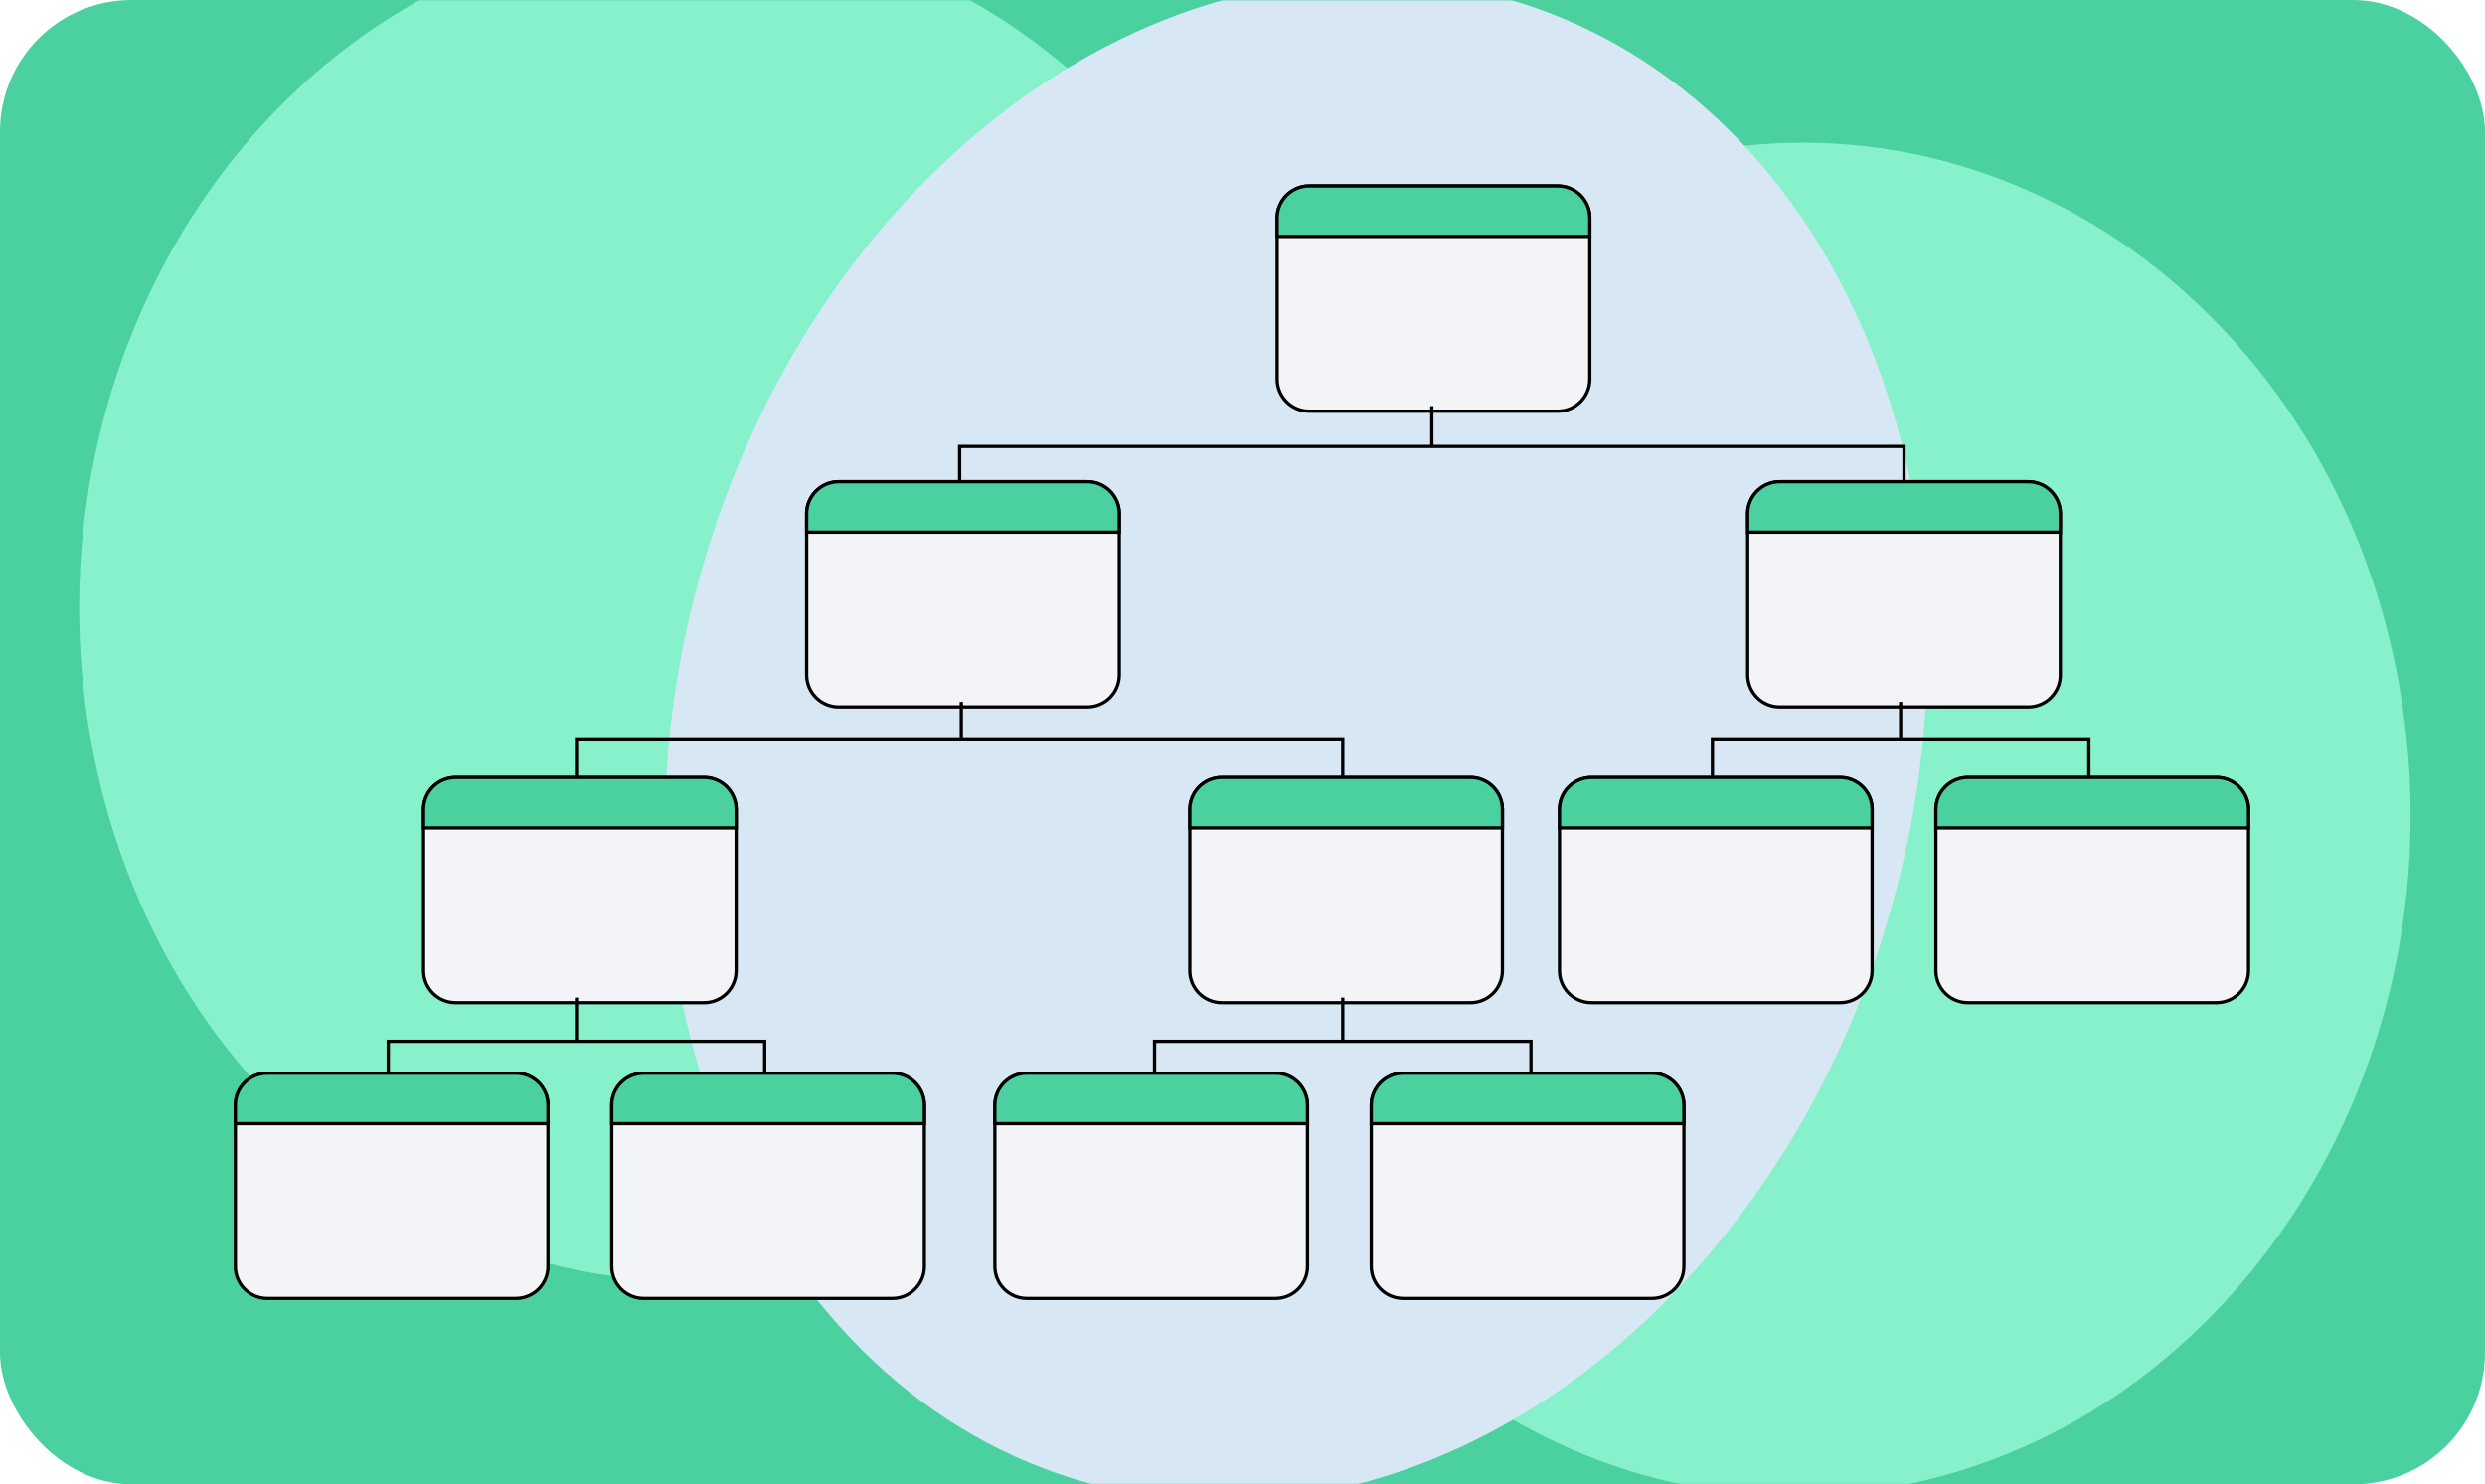
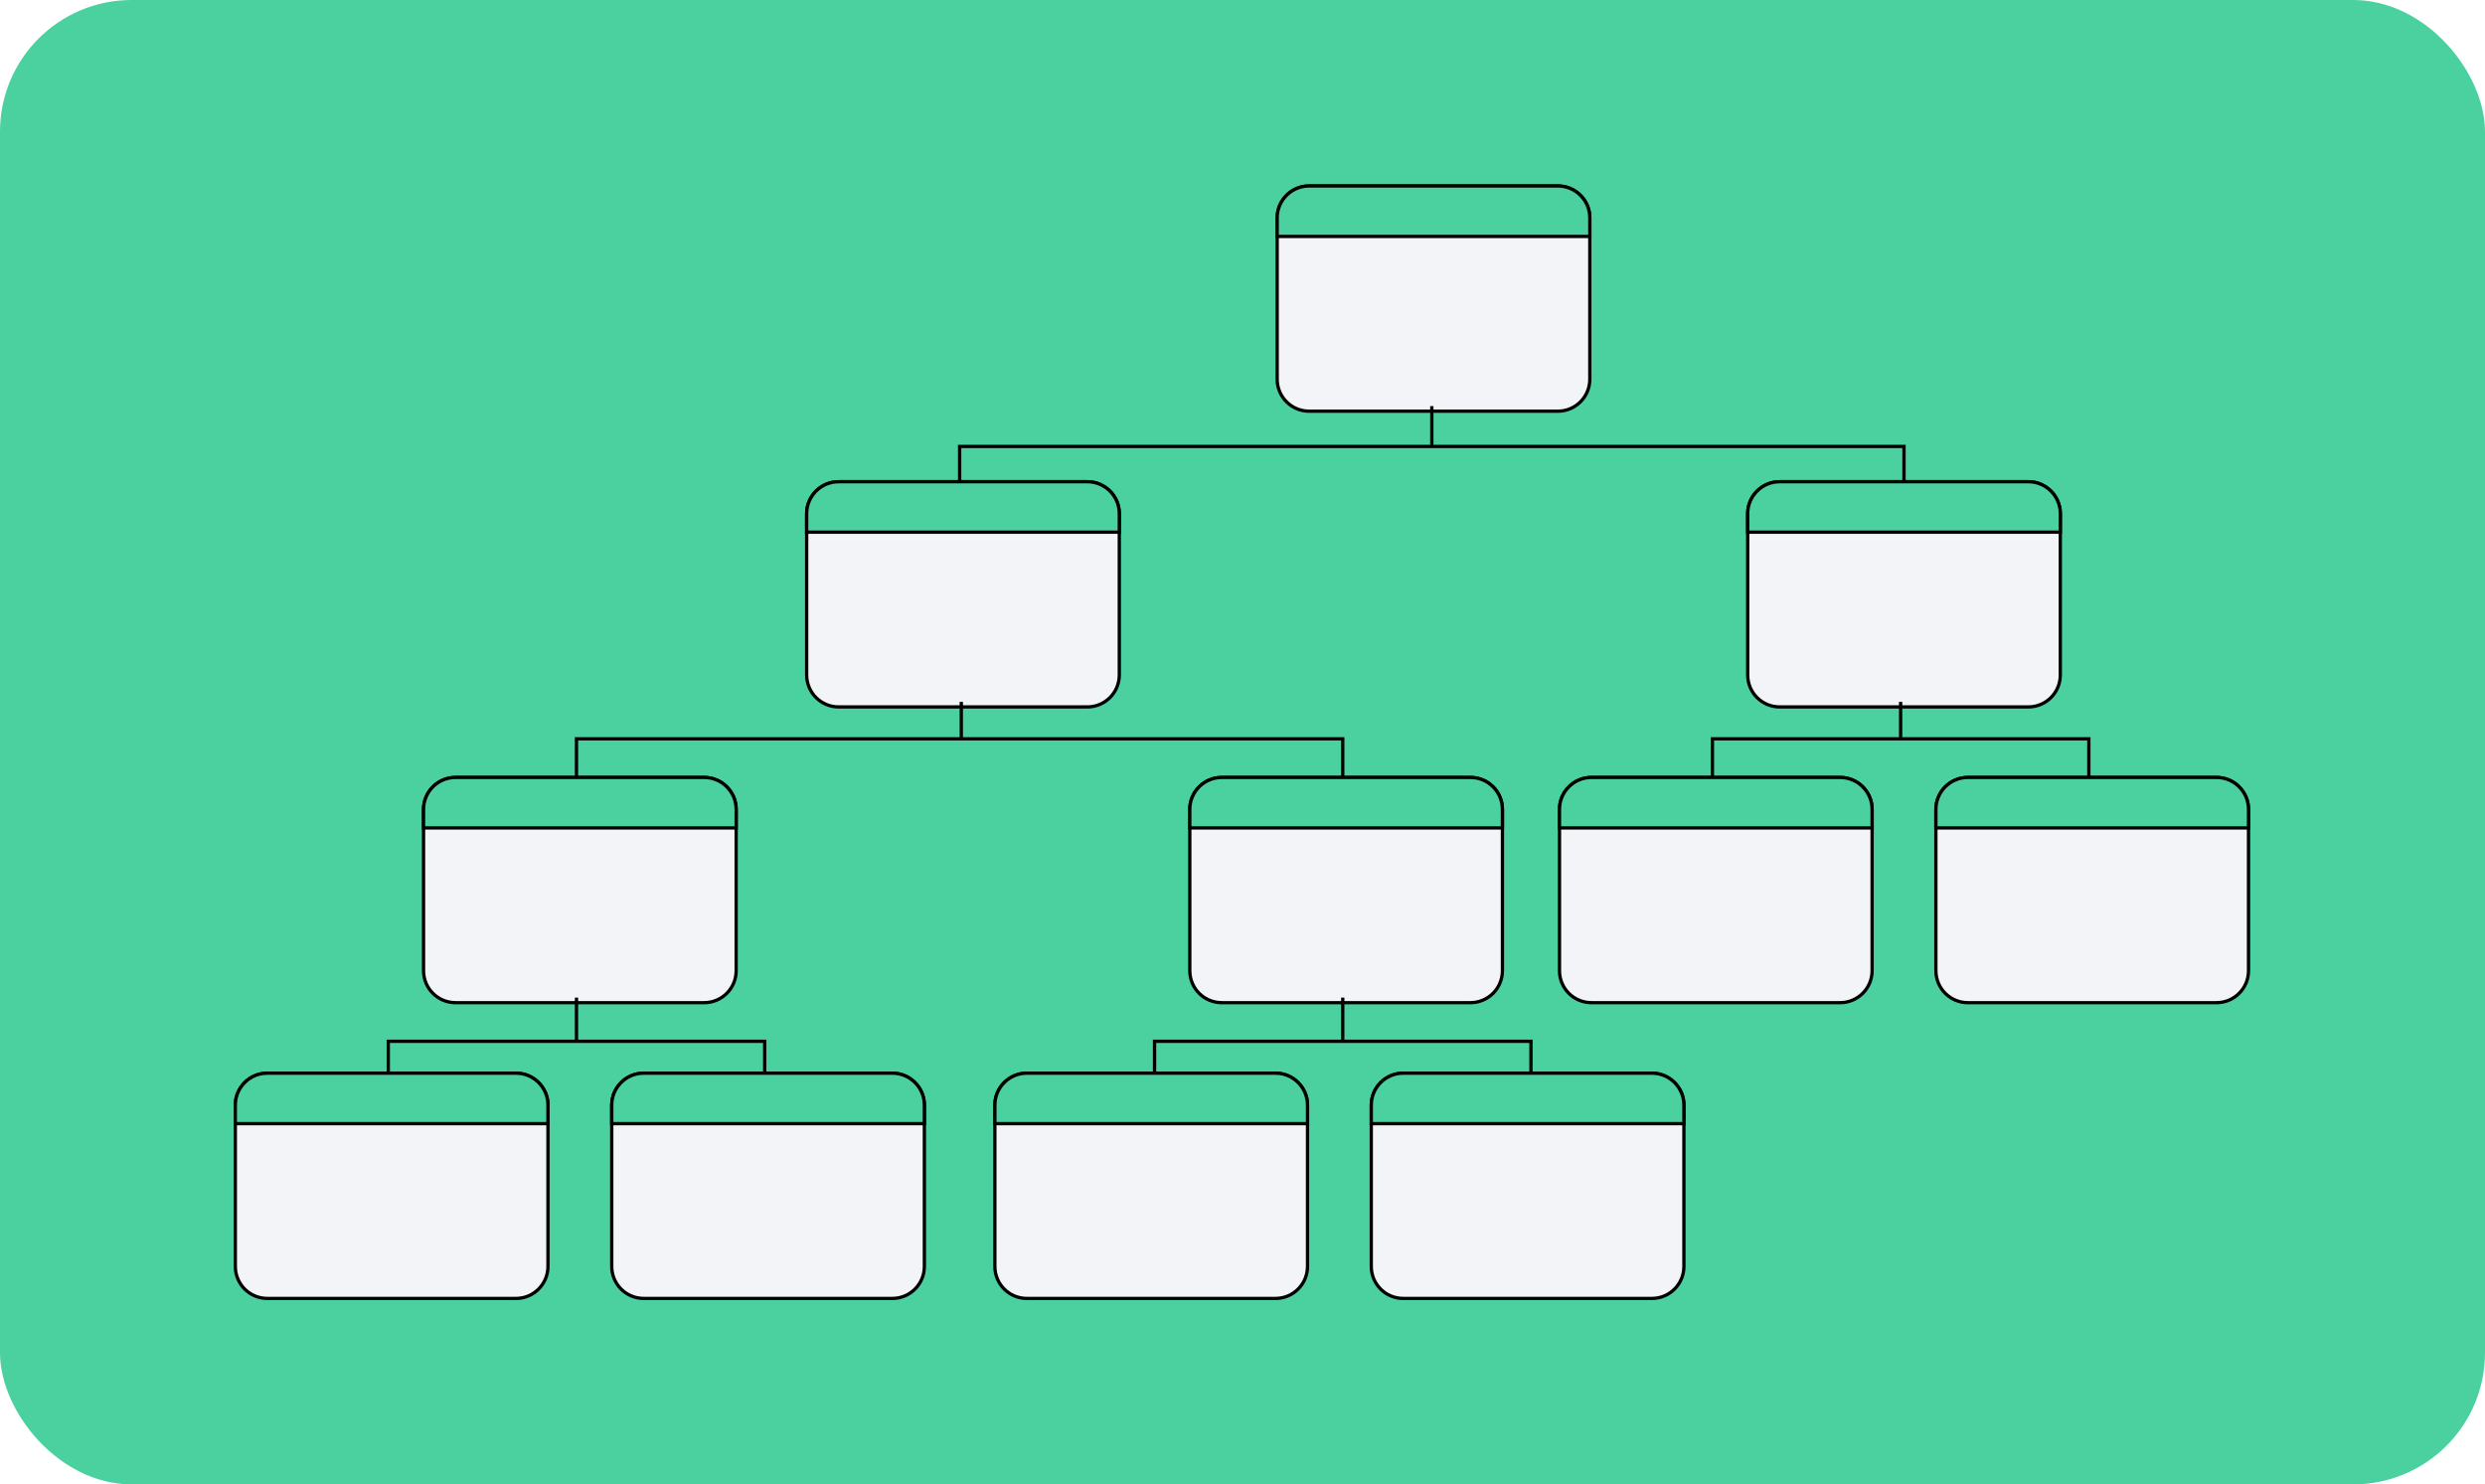
<svg xmlns="http://www.w3.org/2000/svg" width="755" height="451" viewBox="0 0 755 451" fill="none">
  <g clip-path="url(#clip0_1717_1744)">
    <g clip-path="url(#clip1_1717_1744)">
      <rect width="755" height="451" rx="40" fill="#4BD0A0" />
      <mask id="mask0_1717_1744" style="mask-type:alpha" maskUnits="userSpaceOnUse" x="0" y="0" width="755" height="451">
-         <rect width="755" height="451" rx="40" fill="#4BD0A0" />
-       </mask>
+         </mask>
      <g mask="url(#mask0_1717_1744)">
        <g filter="url(#filter0_f_1717_1744)">
          <path d="M25.932 213.906C11.443 101.621 82.148 -2.928 183.857 -19.61C285.566 -36.292 379.764 41.21 394.253 153.495C408.742 265.78 338.037 370.329 236.328 387.011C134.619 403.693 40.422 326.191 25.932 213.906Z" fill="#A2FFDD" fill-opacity="0.7" />
        </g>
        <g filter="url(#filter1_f_1717_1744)">
          <path d="M362.206 279.131C347.717 166.846 418.422 62.297 520.131 45.615C621.84 28.933 716.037 106.435 730.526 218.72C745.016 331.006 674.311 435.554 572.602 452.236C470.892 468.918 376.695 391.416 362.206 279.131Z" fill="#A2FFDD" fill-opacity="0.7" />
        </g>
        <g filter="url(#filter2_f_1717_1744)">
          <path d="M212.641 175.074C247.358 50.429 356.595 -28.263 456.629 -0.689C556.663 26.885 609.613 150.282 574.895 274.927C540.179 399.572 430.942 478.264 330.908 450.69C230.874 423.116 177.924 299.719 212.641 175.074Z" fill="#D7E7F4" />
        </g>
      </g>
      <path d="M81.211 326.066H156.771C162.134 326.066 166.482 330.414 166.482 335.777V384.789C166.482 390.152 162.134 394.5 156.771 394.5H81.211C75.848 394.5 71.5 390.152 71.5 384.789V335.777C71.5 330.414 75.848 326.066 81.211 326.066Z" fill="#F3F4F7" stroke="black" />
      <path d="M195.572 326.066H271.132C276.496 326.066 280.843 330.414 280.843 335.777V384.789C280.843 390.152 276.496 394.5 271.132 394.5H195.572C190.209 394.5 185.861 390.152 185.861 384.789V335.777C185.861 330.414 190.209 326.066 195.572 326.066Z" fill="#F3F4F7" stroke="black" />
      <path d="M138.392 236.211H213.952C219.315 236.211 223.663 240.559 223.663 245.922V294.934C223.663 300.297 219.315 304.645 213.952 304.645H138.392C133.028 304.645 128.681 300.297 128.681 294.934V245.922C128.681 240.559 133.028 236.211 138.392 236.211Z" fill="#F3F4F7" stroke="black" />
      <path d="M371.199 236.211H446.759C452.123 236.211 456.47 240.559 456.47 245.922V294.934C456.47 300.297 452.123 304.645 446.759 304.645H371.199C365.836 304.645 361.488 300.297 361.488 294.934V245.922C361.488 240.559 365.836 236.211 371.199 236.211Z" fill="#F3F4F7" stroke="black" />
      <path d="M311.976 326.066H387.537C392.9 326.066 397.248 330.414 397.248 335.777V384.789C397.248 390.152 392.9 394.5 387.537 394.5H311.976C306.613 394.5 302.266 390.152 302.266 384.789V335.777C302.266 330.414 306.613 326.066 311.976 326.066Z" fill="#F3F4F7" stroke="black" />
      <path d="M426.338 326.066H501.898C507.261 326.066 511.609 330.414 511.609 335.777V384.789C511.609 390.152 507.261 394.5 501.898 394.5H426.338C420.975 394.5 416.627 390.152 416.627 384.789V335.777C416.627 330.414 420.975 326.066 426.338 326.066Z" fill="#F3F4F7" stroke="black" />
      <path d="M397.747 56.5H473.307C478.67 56.5 483.018 60.848 483.018 66.211V115.223C483.018 120.586 478.67 124.934 473.307 124.934H397.747C392.384 124.934 388.036 120.586 388.036 115.223V66.211C388.036 60.848 392.384 56.5 397.747 56.5Z" fill="#F3F4F7" stroke="black" />
      <path d="M388.036 66.211C388.036 60.848 392.385 56.5 397.747 56.5H473.307C478.67 56.5 483.018 60.848 483.018 66.211V71.837H388.036V66.211Z" fill="#4BD0A0" stroke="black" />
      <path d="M483.517 236.211H559.078C564.441 236.211 568.789 240.559 568.789 245.922V294.934C568.789 300.297 564.441 304.645 559.078 304.645H483.517C478.154 304.645 473.807 300.297 473.807 294.934V245.922C473.807 240.559 478.154 236.211 483.517 236.211Z" fill="#F3F4F7" stroke="black" />
      <path d="M597.88 236.211H673.44C678.803 236.211 683.151 240.559 683.151 245.922V294.934C683.151 300.297 678.803 304.645 673.44 304.645H597.88C592.517 304.645 588.169 300.297 588.169 294.934V245.922C588.169 240.559 592.517 236.211 597.88 236.211Z" fill="#F3F4F7" stroke="black" />
      <path d="M254.796 146.355H330.356C335.719 146.355 340.067 150.703 340.067 156.066V205.078C340.067 210.442 335.719 214.789 330.356 214.789H254.796C249.433 214.789 245.085 210.442 245.085 205.078V156.066C245.085 150.703 249.433 146.355 254.796 146.355Z" fill="#F3F4F7" stroke="black" />
      <path d="M540.699 146.355H616.259C621.623 146.355 625.97 150.703 625.97 156.066V205.078C625.97 210.442 621.623 214.789 616.259 214.789H540.699C535.336 214.789 530.988 210.442 530.988 205.078V156.066C530.988 150.703 535.336 146.355 540.699 146.355Z" fill="#F3F4F7" stroke="black" />
      <path d="M291.555 148.919V135.645H435.017M435.017 135.645H578.479V160.151M435.017 135.645V123.392" stroke="black" />
      <path d="M175.15 237.753V224.479H292.065M292.065 224.479H407.958V239.795M292.065 224.479V213.247" stroke="black" />
      <path d="M520.277 237.753V224.479H577.458M577.458 224.479H634.639V237.753M577.458 224.479V213.247" stroke="black" />
      <path d="M350.777 329.651V316.377H407.958M407.958 316.377H465.139V340.883M407.958 316.377V303.103" stroke="black" />
      <path d="M117.97 328.63V316.377H175.15M175.15 316.377H232.331V330.672M175.15 316.377V303.103" stroke="black" />
      <path d="M245.085 156.066C245.085 150.704 249.434 146.355 254.796 146.355H330.356C335.718 146.355 340.067 150.704 340.067 156.066V161.693H245.085V156.066Z" fill="#4BD0A0" stroke="black" />
      <path d="M530.988 156.066C530.988 150.704 535.337 146.355 540.699 146.355H616.259C621.622 146.355 625.97 150.704 625.97 156.066V161.693H530.988V156.066Z" fill="#4BD0A0" stroke="black" />
      <path d="M588.169 245.922C588.169 240.559 592.518 236.211 597.88 236.211H673.44C678.802 236.211 683.151 240.559 683.151 245.922V251.548H588.169V245.922Z" fill="#4BD0A0" stroke="black" />
      <path d="M473.807 245.922C473.807 240.559 478.155 236.211 483.517 236.211H559.078C564.44 236.211 568.789 240.559 568.789 245.922V251.548H473.807V245.922Z" fill="#4BD0A0" stroke="black" />
      <path d="M361.488 245.922C361.488 240.559 365.837 236.211 371.199 236.211H446.759C452.122 236.211 456.47 240.559 456.47 245.922V251.548H361.488V245.922Z" fill="#4BD0A0" stroke="black" />
      <path d="M128.681 245.922C128.681 240.559 133.028 236.211 138.392 236.211H213.952C219.314 236.211 223.663 240.559 223.663 245.922V251.548H128.681V245.922Z" fill="#4BD0A0" stroke="black" />
      <path d="M71.5 335.777C71.5 330.414 75.848 326.066 81.211 326.066H156.771C162.134 326.066 166.482 330.414 166.482 335.777V341.403H71.5V335.777Z" fill="#4BD0A0" stroke="black" />
      <path d="M185.861 335.777C185.861 330.414 190.209 326.066 195.572 326.066H271.132C276.495 326.066 280.843 330.414 280.843 335.777V341.403H185.861V335.777Z" fill="#4BD0A0" stroke="black" />
      <path d="M302.266 335.777C302.266 330.414 306.614 326.066 311.976 326.066H387.537C392.899 326.066 397.248 330.414 397.248 335.777V341.403H302.266V335.777Z" fill="#4BD0A0" stroke="black" />
      <path d="M416.627 335.777C416.627 330.414 420.976 326.066 426.338 326.066H501.898C507.26 326.066 511.609 330.414 511.609 335.777V341.403H416.627V335.777Z" fill="#4BD0A0" stroke="black" />
    </g>
  </g>
  <defs>
    <filter id="filter0_f_1717_1744" x="-75.951" y="-121.869" width="572.087" height="611.139" filterUnits="userSpaceOnUse" color-interpolation-filters="sRGB">
      <feFlood flood-opacity="0" result="BackgroundImageFix" />
      <feBlend mode="normal" in="SourceGraphic" in2="BackgroundImageFix" result="shape" />
      <feGaussianBlur stdDeviation="50" result="effect1_foregroundBlur_1717_1744" />
    </filter>
    <filter id="filter1_f_1717_1744" x="260.322" y="-56.644" width="572.087" height="611.139" filterUnits="userSpaceOnUse" color-interpolation-filters="sRGB">
      <feFlood flood-opacity="0" result="BackgroundImageFix" />
      <feBlend mode="normal" in="SourceGraphic" in2="BackgroundImageFix" result="shape" />
      <feGaussianBlur stdDeviation="50" result="effect1_foregroundBlur_1717_1744" />
    </filter>
    <filter id="filter2_f_1717_1744" x="1.991" y="-206.195" width="783.555" height="862.39" filterUnits="userSpaceOnUse" color-interpolation-filters="sRGB">
      <feFlood flood-opacity="0" result="BackgroundImageFix" />
      <feBlend mode="normal" in="SourceGraphic" in2="BackgroundImageFix" result="shape" />
      <feGaussianBlur stdDeviation="100" result="effect1_foregroundBlur_1717_1744" />
    </filter>
    <clipPath id="clip0_1717_1744">
      <rect width="755" height="451" fill="white" />
    </clipPath>
    <clipPath id="clip1_1717_1744">
      <rect width="755" height="451" fill="white" />
    </clipPath>
  </defs>
</svg>